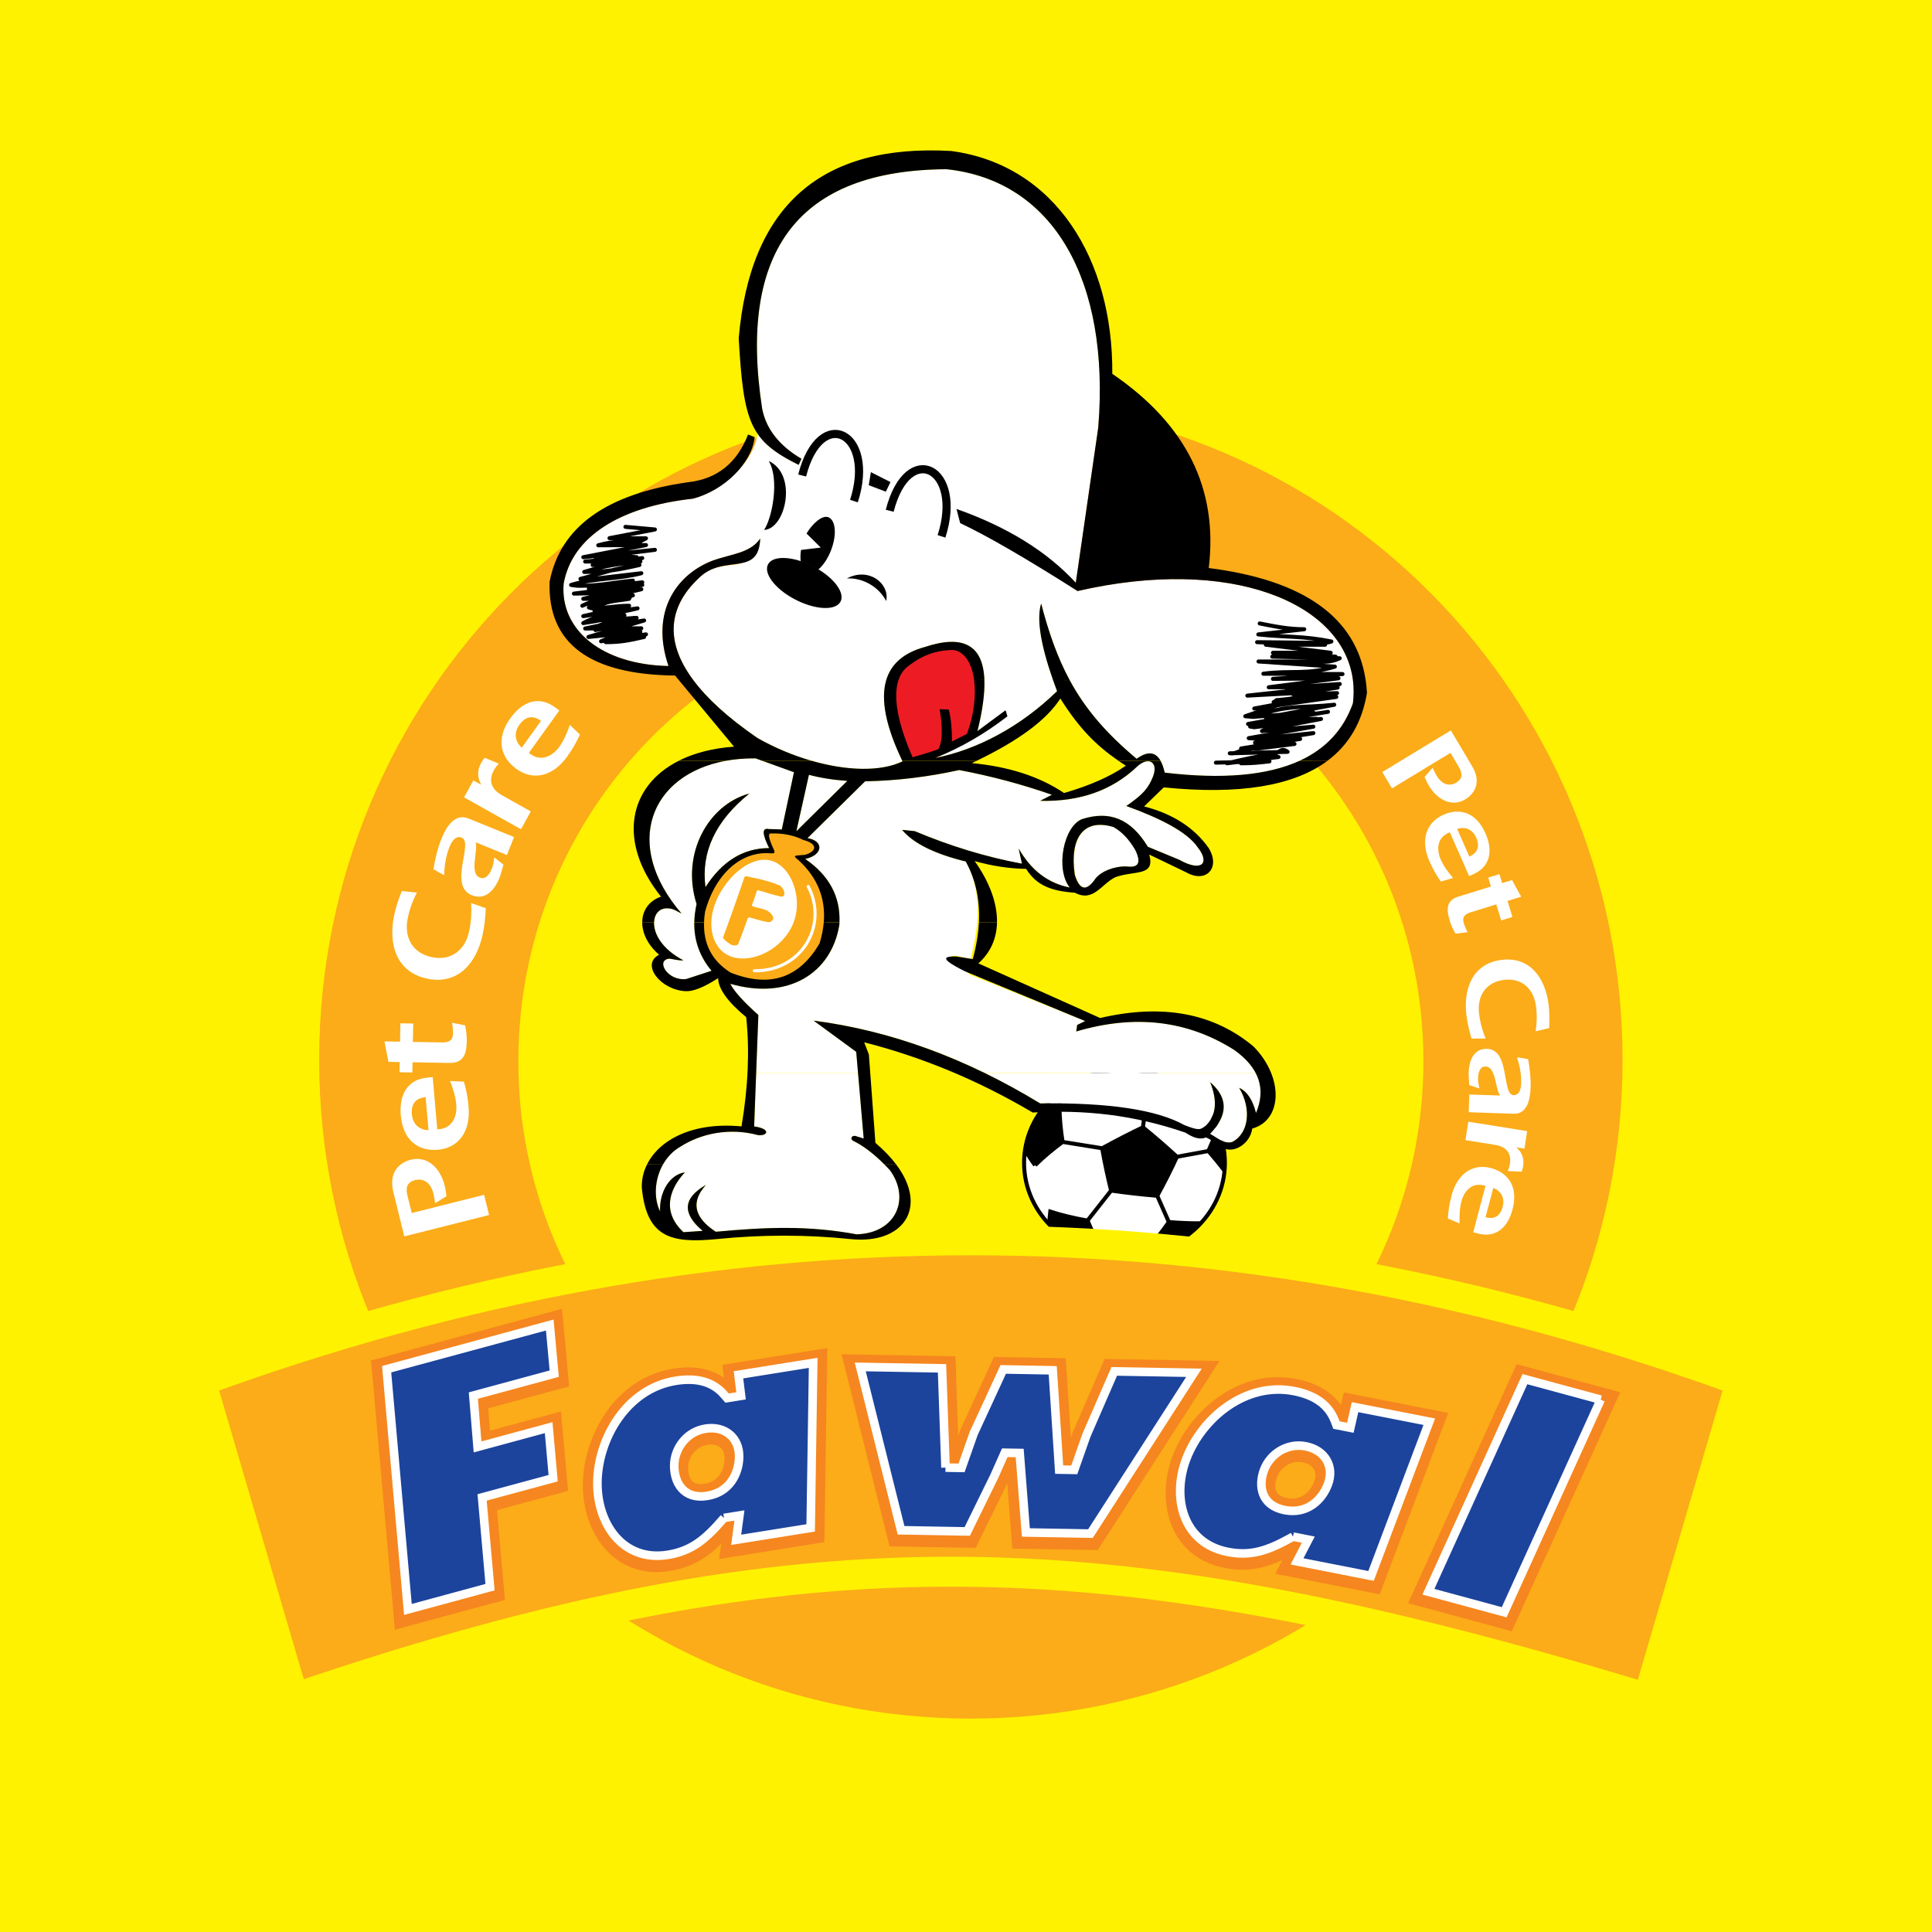
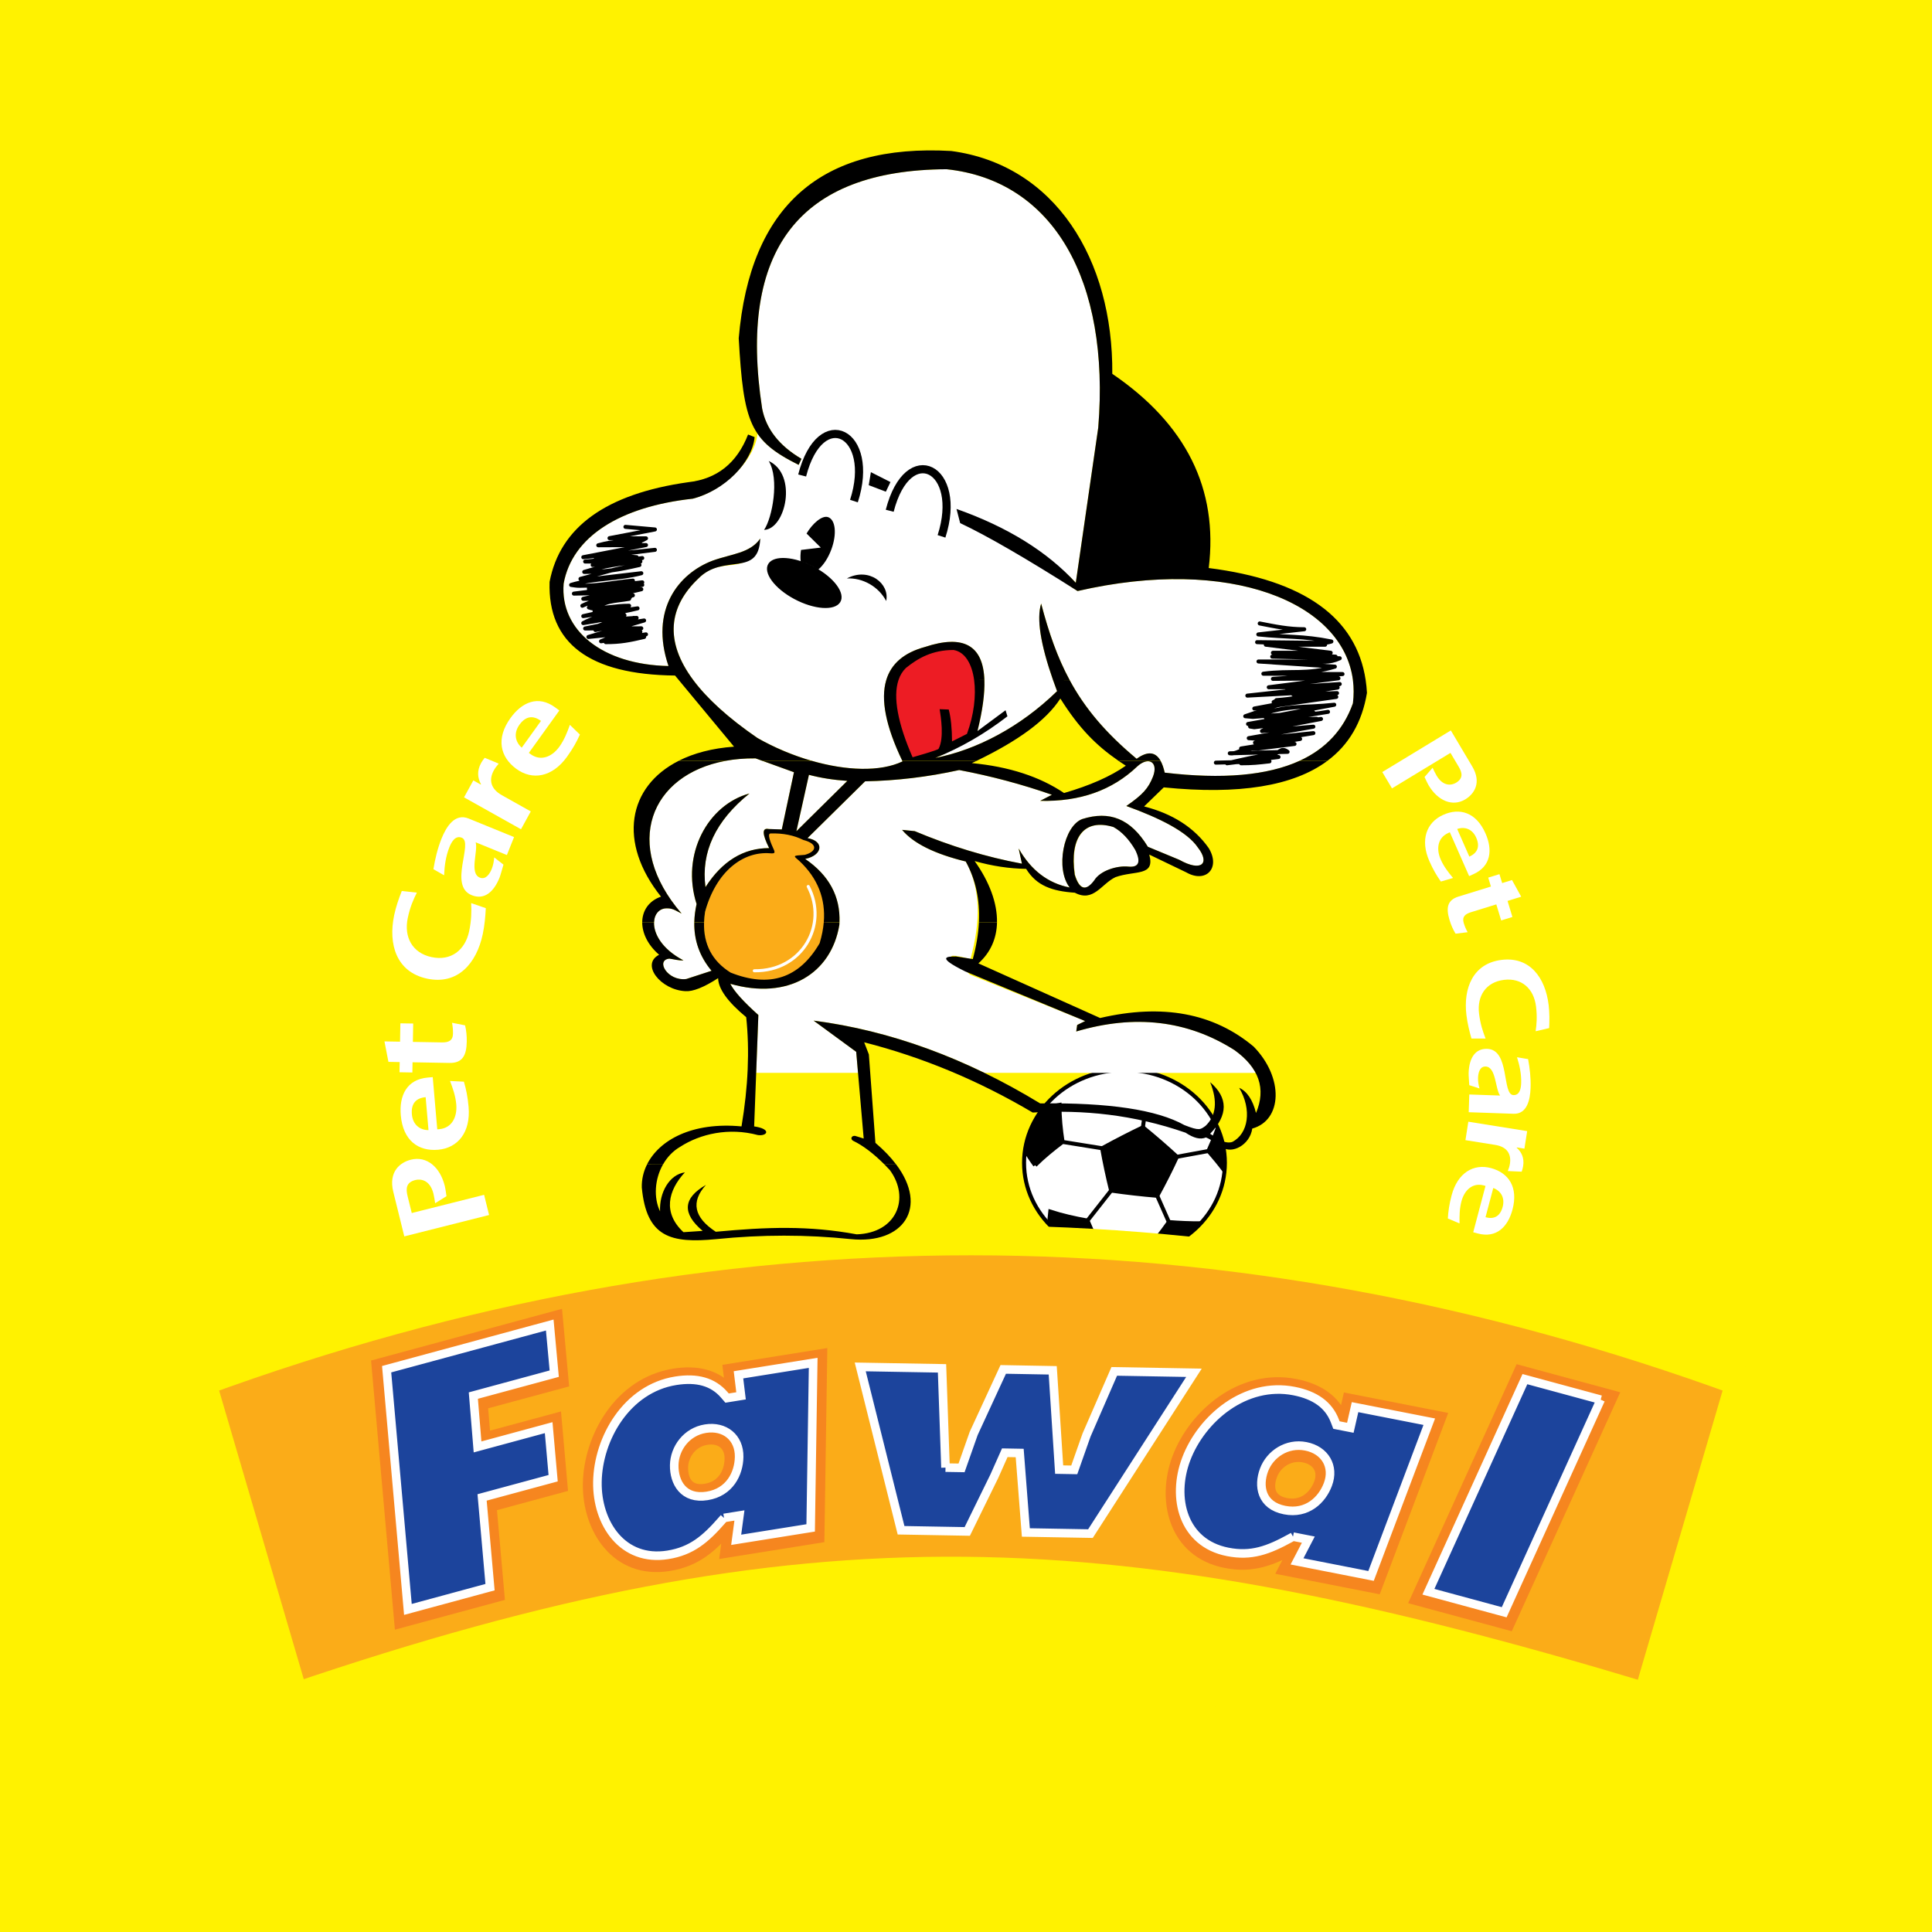
<svg xmlns="http://www.w3.org/2000/svg" version="1.0" id="Layer_1" x="0px" y="0px" width="192.756px" height="192.756px" viewBox="0 0 192.756 192.756" enable-background="new 0 0 192.756 192.756" xml:space="preserve">
  <g>
    <polygon fill-rule="evenodd" clip-rule="evenodd" fill="#FFF200" points="0,0 192.756,0 192.756,192.756 0,192.756 0,0  " />
    <path fill-rule="evenodd" clip-rule="evenodd" fill="#FFFFFF" d="M102.171,116.016c0-5.123,4.485-9.275,10.018-9.275   c5.534,0,10.019,4.152,10.019,9.275s-4.484,9.277-10.019,9.277C106.656,125.293,102.171,121.139,102.171,116.016L102.171,116.016   L102.171,116.016z" />
    <path fill-rule="evenodd" clip-rule="evenodd" d="M115.459,119.305c-1.541-0.129-3.075-0.303-4.603-0.521   c-0.345-1.398-0.644-2.805-0.896-4.221c1.334-0.732,2.691-1.432,4.068-2.092c1.163,0.949,2.297,1.93,3.398,2.941   C116.815,116.729,116.159,118.027,115.459,119.305L115.459,119.305L115.459,119.305z" />
    <path fill="none" stroke="#000000" stroke-width="0.399" stroke-miterlimit="2.613" d="M115.459,119.305   c-1.541-0.129-3.075-0.303-4.603-0.521c-0.345-1.398-0.644-2.805-0.896-4.221c1.334-0.732,2.691-1.432,4.068-2.092   c1.163,0.949,2.297,1.93,3.398,2.941C116.815,116.729,116.159,118.027,115.459,119.305L115.459,119.305" />
    <path fill-rule="evenodd" clip-rule="evenodd" d="M104.687,122.164c0.008-0.428,0.046-0.855,0.097-1.281   c1.211,0.391,2.459,0.672,3.719,0.895c0.452,1.088,0.963,2.154,1.58,3.17c-0.099,0.025-0.197,0.053-0.297,0.076   C107.78,124.566,106.013,123.551,104.687,122.164L104.687,122.164z" />
    <path fill="none" stroke="#000000" stroke-width="0.399" stroke-miterlimit="2.613" d="M104.687,122.164   c0.008-0.428,0.046-0.855,0.097-1.281c1.211,0.391,2.459,0.672,3.719,0.895c0.452,1.088,0.963,2.154,1.58,3.17   c-0.099,0.025-0.197,0.053-0.297,0.076" />
    <path fill-rule="evenodd" clip-rule="evenodd" d="M114.455,125.055c-0.075-0.043-0.149-0.088-0.224-0.133   c0.869-0.947,1.651-1.957,2.388-2.996c1.059,0.082,2.118,0.131,3.18,0.123C118.432,123.527,116.572,124.602,114.455,125.055   L114.455,125.055z" />
    <path fill="none" stroke="#000000" stroke-width="0.399" stroke-miterlimit="2.613" d="M114.455,125.055   c-0.075-0.043-0.149-0.088-0.224-0.133c0.869-0.947,1.651-1.957,2.388-2.996c1.059,0.082,2.118,0.131,3.18,0.123" />
    <path fill-rule="evenodd" clip-rule="evenodd" d="M122.17,116.816c-0.508-0.68-1.047-1.338-1.606-1.98   c0.336-0.746,0.649-1.5,0.928-2.268c0.461,1.064,0.716,2.229,0.716,3.447C122.207,116.285,122.194,116.553,122.17,116.816   L122.17,116.816z" />
    <path fill="none" stroke="#000000" stroke-width="0.399" stroke-miterlimit="2.613" d="M122.17,116.816   c-0.508-0.68-1.047-1.338-1.606-1.98c0.336-0.746,0.649-1.5,0.928-2.268" />
    <path fill-rule="evenodd" clip-rule="evenodd" d="M103.272,116.254c-0.367-0.498-0.712-1.01-1.002-1.549   c0.233-1.525,0.866-2.93,1.799-4.123c0.535-0.146,1.083-0.258,1.633-0.35c0.001,1.24,0.125,2.473,0.312,3.697   C105.052,114.652,104.121,115.414,103.272,116.254L103.272,116.254L103.272,116.254z" />
    <path fill="none" stroke="#000000" stroke-width="0.399" stroke-miterlimit="2.613" d="M103.272,116.254   c-0.367-0.498-0.712-1.01-1.002-1.549 M104.069,110.582c0.535-0.146,1.083-0.258,1.633-0.35c0.001,1.24,0.125,2.473,0.312,3.697   c-0.963,0.723-1.894,1.484-2.742,2.324l0,0 M115.459,119.305l1.16,2.621 M117.428,115.412l3.136-0.576 M109.961,114.562   l-3.946-0.633 M110.856,118.783l-2.354,2.994 M114.029,112.471l0.173-1.266 M102.171,116.016c0-5.123,4.485-9.275,10.018-9.275   c5.534,0,10.019,4.152,10.019,9.275s-4.484,9.277-10.019,9.277C106.656,125.293,102.171,121.139,102.171,116.016L102.171,116.016   L102.171,116.016z" />
-     <path fill-rule="evenodd" clip-rule="evenodd" fill="#FBAC18" d="M53.375,105.873c0-24.27,19.47-43.946,43.489-43.946   s43.49,19.676,43.49,43.946c0,24.271-19.471,43.947-43.49,43.947S53.375,130.145,53.375,105.873L53.375,105.873L53.375,105.873   L53.375,105.873z M30.184,105.746c0-37.216,29.854-67.383,66.68-67.383c36.828,0,66.68,30.167,66.68,67.383   c0,37.211-29.853,67.379-66.68,67.379C60.037,173.125,30.184,142.957,30.184,105.746L30.184,105.746L30.184,105.746z" />
    <path fill="none" stroke="#FFF200" stroke-width="3.321" stroke-miterlimit="2.613" d="M53.375,105.873   c0-24.27,19.47-43.946,43.489-43.946s43.49,19.676,43.49,43.946c0,24.271-19.471,43.947-43.49,43.947   S53.375,130.145,53.375,105.873L53.375,105.873 M30.184,105.746c0-37.216,29.854-67.383,66.68-67.383   c36.828,0,66.68,30.167,66.68,67.383c0,37.211-29.853,67.379-66.68,67.379C60.037,173.125,30.184,142.957,30.184,105.746   L30.184,105.746L30.184,105.746z" />
    <path fill-rule="evenodd" clip-rule="evenodd" fill="#FBAC18" stroke="#FFF200" stroke-width="2.99" stroke-miterlimit="2.613" d="   M20.033,137.807c51.22-18.748,102.443-18.748,153.663,0l-9.278,31.641c-53.347-16.113-83.499-17.578-135.107,0L20.033,137.807   L20.033,137.807L20.033,137.807z" />
    <polygon fill-rule="evenodd" clip-rule="evenodd" fill="#FFFFFF" stroke="#F6861F" stroke-width="1.268" stroke-miterlimit="2.613" points="   39.964,161.783 49.698,159.148 48.905,150.195 55.994,148.275 55.406,141.629 48.317,143.547 48.028,140.033 56.104,137.848    55.51,131.391 37.699,136.213 39.964,161.783 39.964,161.783  " />
    <path fill-rule="evenodd" clip-rule="evenodd" fill="#FFFFFF" d="M68.019,146.396c0.021-1.328,0.976-2.637,2.455-2.873   s2.473,0.623,2.451,2.02c-0.021,1.395-0.763,2.838-2.53,3.121C68.7,148.936,67.997,147.824,68.019,146.396L68.019,146.396   L68.019,146.396L68.019,146.396z M72.496,154.781l9.124-1.461l0.277-18.078l-9.124,1.461l0.255,2.098l-0.216,0.035   c-1.344-1.551-3.242-2.027-5.55-1.658c-5.41,0.865-8.407,6.305-8.477,10.865c-0.067,4.393,2.742,8.9,7.935,8.07   c2.632-0.422,4.164-1.754,5.885-3.729l0.216-0.033L72.496,154.781L72.496,154.781L72.496,154.781z" />
    <path fill="none" stroke="#F6861F" stroke-width="1.268" stroke-miterlimit="2.613" d="M68.019,146.396   c0.021-1.328,0.976-2.637,2.455-2.873s2.473,0.623,2.451,2.02c-0.021,1.395-0.763,2.838-2.53,3.121   C68.7,148.936,67.997,147.824,68.019,146.396L68.019,146.396 M72.496,154.781l9.124-1.461l0.277-18.078l-9.124,1.461l0.255,2.098   l-0.216,0.035c-1.344-1.551-3.242-2.027-5.55-1.658c-5.41,0.865-8.407,6.305-8.477,10.865c-0.067,4.393,2.742,8.9,7.935,8.07   c2.632-0.422,4.164-1.754,5.885-3.729l0.216-0.033L72.496,154.781L72.496,154.781L72.496,154.781z" />
-     <polygon fill-rule="evenodd" clip-rule="evenodd" fill="#FFFFFF" stroke="#F6861F" stroke-width="1.268" stroke-miterlimit="2.613" points="   84.778,135.766 89.248,153.658 96.951,153.793 99.886,147.809 100.717,145.943 100.972,145.947 101.587,153.877 109.181,154.01    120.519,136.396 110.624,136.223 107.628,143.113 106.594,146.049 106.375,146.043 105.732,136.137 99.564,136.027 96.385,142.914    95.35,145.85 95.058,145.844 94.707,135.941 84.778,135.766 84.778,135.766  " />
    <path fill-rule="evenodd" clip-rule="evenodd" fill="#FFFFFF" d="M126.815,147.131c0.469-1.24,1.809-2.139,3.278-1.852   c1.47,0.289,2.114,1.441,1.621,2.746c-0.493,1.303-1.678,2.402-3.435,2.059C126.597,149.752,126.312,148.467,126.815,147.131   L126.815,147.131L126.815,147.131L126.815,147.131z M128.186,156.557l9.066,1.781l6.379-16.891l-9.067-1.781l-0.47,2.061   l-0.216-0.043c-0.738-1.922-2.36-3.027-4.654-3.477c-5.377-1.057-10.033,3.018-11.643,7.279c-1.551,4.105-0.437,9.312,4.725,10.326   c2.616,0.514,4.507-0.209,6.792-1.469l0.214,0.043L128.186,156.557L128.186,156.557L128.186,156.557z" />
    <path fill="none" stroke="#F6861F" stroke-width="1.268" stroke-miterlimit="2.613" d="M126.815,147.131   c0.469-1.24,1.809-2.139,3.278-1.852c1.47,0.289,2.114,1.441,1.621,2.746c-0.493,1.303-1.678,2.402-3.435,2.059   C126.597,149.752,126.312,148.467,126.815,147.131L126.815,147.131 M128.186,156.557l9.066,1.781l6.379-16.891l-9.067-1.781   l-0.47,2.061l-0.216-0.043c-0.738-1.922-2.36-3.027-4.654-3.477c-5.377-1.057-10.033,3.018-11.643,7.279   c-1.551,4.105-0.437,9.312,4.725,10.326c2.616,0.514,4.507-0.209,6.792-1.469l0.214,0.043L128.186,156.557L128.186,156.557   L128.186,156.557z" />
    <polygon fill-rule="evenodd" clip-rule="evenodd" fill="#FFFFFF" stroke="#F6861F" stroke-width="1.268" stroke-miterlimit="2.613" points="   141.376,159.533 150.476,161.996 160.768,139.324 151.668,136.859 141.376,159.533 141.376,159.533  " />
    <path fill-rule="evenodd" clip-rule="evenodd" fill="#1C449C" d="M159.701,139.646l-9.628,21.209l-7.56-2.047l9.628-21.211   L159.701,139.646L159.701,139.646L159.701,139.646L159.701,139.646z M129.005,153.309l-0.248,0.139   c-2.225,1.225-3.917,1.848-6.266,1.385c-4.47-0.879-5.605-5.389-4.142-9.264c1.523-4.033,5.879-7.742,10.76-6.783   c2.117,0.416,3.46,1.391,4.072,2.984l0.157,0.408l1.385,0.271l0.47-2.059l7.406,1.453l-5.81,15.387l-7.385-1.451l1.128-2.17   L129.005,153.309L129.005,153.309L129.005,153.309L129.005,153.309z M132.483,148.105c0.682-1.801-0.295-3.43-2.204-3.805   c-1.877-0.371-3.57,0.777-4.162,2.346c-0.608,1.611-0.289,3.555,2.05,4.016C130.409,151.102,131.901,149.65,132.483,148.105   L132.483,148.105L132.483,148.105L132.483,148.105z M94.333,146.424l1.601,0.027l1.211-3.438l2.948-6.387l4.938,0.09l0.641,9.906   l1.507,0.027l1.224-3.471l2.766-6.355l7.952,0.139l-10.327,16.045l-6.444-0.113l-0.616-7.928l-1.487-0.027l-1.043,2.34   l-2.701,5.512l-6.605-0.117l-4.072-16.297l8.159,0.143L94.333,146.424L94.333,146.424L94.333,146.424L94.333,146.424z    M72.236,151.445l-0.187,0.213c-1.676,1.922-3.054,3.09-5.418,3.469c-4.497,0.721-7.09-3.125-7.027-7.273   c0.066-4.316,2.904-9.307,7.814-10.094c2.13-0.34,3.723,0.111,4.837,1.398l0.285,0.33l1.394-0.225l-0.255-2.098l7.452-1.193   l-0.252,16.467l-7.43,1.188l0.325-2.428L72.236,151.445L72.236,151.445L72.236,151.445L72.236,151.445z M73.744,145.354   c0.03-1.928-1.439-3.123-3.36-2.816c-1.89,0.303-3.091,1.965-3.117,3.645c-0.026,1.725,0.931,3.441,3.284,3.064   C72.809,148.885,73.719,147.006,73.744,145.354L73.744,145.354L73.744,145.354L73.744,145.354z M54.848,132.199l0.447,4.852   l-8.07,2.186l0.42,5.123l7.095-1.922l0.447,5.043l-7.089,1.918l0.792,8.953l-8.194,2.221l-2.122-23.967L54.848,132.199   L54.848,132.199L54.848,132.199z" />
    <path fill="none" stroke="#FFFFFF" stroke-width="0.856" stroke-miterlimit="2.613" d="M159.701,139.646l-9.628,21.209   l-7.56-2.047l9.628-21.211L159.701,139.646L159.701,139.646 M129.005,153.309l-0.248,0.139c-2.225,1.225-3.917,1.848-6.266,1.385   c-4.47-0.879-5.605-5.389-4.142-9.264c1.523-4.033,5.879-7.742,10.76-6.783c2.117,0.416,3.46,1.391,4.072,2.984l0.157,0.408   l1.385,0.271l0.47-2.059l7.406,1.453l-5.81,15.387l-7.385-1.451l1.128-2.17L129.005,153.309L129.005,153.309 M132.483,148.105   c0.682-1.801-0.295-3.432-2.204-3.805c-1.877-0.371-3.57,0.777-4.162,2.346c-0.608,1.611-0.289,3.555,2.05,4.016   C130.409,151.102,131.901,149.65,132.483,148.105L132.483,148.105 M94.333,146.424l1.601,0.027l1.211-3.438l2.948-6.387l4.938,0.09   l0.641,9.906l1.507,0.027l1.224-3.471l2.766-6.355l7.952,0.139l-10.327,16.045l-6.444-0.113l-0.616-7.928l-1.487-0.027l-1.043,2.34   l-2.701,5.512l-6.605-0.117l-4.072-16.297l8.159,0.143L94.333,146.424L94.333,146.424 M72.236,151.445l-0.187,0.213   c-1.676,1.922-3.054,3.09-5.418,3.469c-4.497,0.721-7.09-3.125-7.027-7.273c0.066-4.316,2.904-9.307,7.814-10.094   c2.13-0.34,3.723,0.111,4.836,1.398l0.286,0.33l1.394-0.225l-0.255-2.098l7.452-1.193l-0.252,16.467l-7.43,1.188l0.325-2.428   L72.236,151.445L72.236,151.445 M73.744,145.354c0.03-1.928-1.439-3.123-3.36-2.816c-1.89,0.303-3.091,1.965-3.117,3.645   c-0.026,1.725,0.931,3.441,3.284,3.064C72.809,148.885,73.719,147.006,73.744,145.354L73.744,145.354 M54.848,132.199l0.447,4.852   l-8.07,2.186l0.42,5.123l7.095-1.922l0.447,5.043l-7.089,1.918l0.792,8.953l-8.194,2.221l-2.122-23.967L54.848,132.199   L54.848,132.199L54.848,132.199z" />
    <path fill-rule="evenodd" clip-rule="evenodd" fill="#FBAC18" d="M76.419,84.977c-2.709-0.215-4.977,1.976-6.074,5.995   c-0.418,2.718,0.432,5.085,2.55,6.409c3.886,1.545,7.22,0.223,9.254-3.277c0.976-3.198,0.239-6.01-2.145-8.238   c-0.611-0.532-0.874-0.403,0.395-0.49c1.232-0.345,1.292-1.266-0.162-1.637c-0.937-0.469-2.23-0.684-3.462-0.65   c-0.387-0.002-0.018,0.944,0.378,1.802C77.209,85.095,76.909,85.02,76.419,84.977L76.419,84.977L76.419,84.977z" />
-     <path fill-rule="evenodd" clip-rule="evenodd" fill="#FFFFFF" d="M72.936,91.346c-0.216,0.617-0.73,1.991-0.786,2.151   c-0.072,0.205,0.729,0.746,0.885,0.794c0.271,0.081,0.572,0.027,0.625-0.123c0.131-0.374,0.269-0.632,0.932-2.52   c0.049-0.14,0.102-0.155,0.671,0.015c0.398,0.121,1.298,0.381,1.551,0.333c0.083-0.016,0.291-0.202,0.317-0.277   c0.138-0.393-0.498-0.82-0.591-0.87s-0.349-0.125-0.634-0.212c-0.256-0.076-0.422-0.096-0.607-0.151   c-0.186-0.057-0.313-0.094-0.268-0.226c0.053-0.149,0.12-0.293,0.175-0.453c0.095-0.271,0.179-0.556,0.274-0.826   c0.059-0.168,0.069-0.196,0.354-0.11c0.541,0.163,1.259,0.399,2.019,0.566c0.132,0.028,0.309,0.061,0.4-0.201   c0.076-0.215-0.205-0.806-0.511-0.919c-0.334-0.121-0.68-0.255-0.979-0.345c-1.196-0.36-1.86-0.437-2.06-0.496   c-0.2-0.06-0.386-0.064-0.403-0.018L72.936,91.346L72.936,91.346L72.936,91.346L72.936,91.346z M71.703,89.349   c1.3-2.467,3.717-4.199,5.595-3.35c1.878,0.849,2.936,4.104,1.636,6.573c-1.301,2.469-4.307,3.631-6.186,2.785   C70.87,94.509,70.402,91.819,71.703,89.349L71.703,89.349L71.703,89.349z" />
-     <path fill-rule="evenodd" clip-rule="evenodd" fill="#FFFFFF" d="M85.606,107.043l0.566,6.551l-0.84-0.26   c-0.351-0.064-0.537,0.281-0.234,0.475c1.158,0.555,2.388,1.535,3.69,2.941c2.055,2.812,0.654,6.273-3.316,6.4   c-4.812-0.885-8.921-0.734-14.059-0.258c-2.18-1.428-2.507-2.984-0.98-4.672c-2.294,1.312-2.403,2.84-0.327,4.586l-1.915,0.129   c-2.079-1.93-1.542-4.152,0.14-5.969c-1.541,0.217-2.566,2.014-2.475,3.893c-0.981-2.033-0.234-5.146,2.008-6.443   c2.009-1.299,4.857-1.947,7.753-1.17c0.934,0.131,1.401-0.605-0.374-0.865l0.202-5.338H85.606L85.606,107.043L85.606,107.043   L85.606,107.043z M125.279,107.043c0.635,1.219,0.647,2.549,0.034,4c-0.331-1.316-0.892-2.152-1.681-2.51   c1.281,2.15,0.934,4.584-0.701,5.406c-0.748,0.217-1.475-0.357-2.195-0.822c1.805-1.875,1.805-3.592,0-5.148   c0.761,1.9,0.605,3.355-0.468,4.369c-0.514,0.348-0.561,0.52-2.101-0.086c-2.746-1.533-7.54-2.254-14.388-2.162   c-1.843-1.123-3.692-2.137-5.552-3.041L125.279,107.043L125.279,107.043L125.279,107.043z" />
    <path fill-rule="evenodd" clip-rule="evenodd" fill="#FFFFFF" d="M75.445,107.043l0.218-5.777   c-1.484-1.324-2.417-2.363-2.802-3.113c5.785,1.66,10.088-1.038,10.883-5.882c0.179-2.702-0.957-4.895-3.41-6.575   c1.728-0.345,1.962-1.772,0.234-2.076l5.745-5.666c3.137-0.06,6.266-0.435,9.388-1.125c3.18,0.602,6.263,1.423,9.248,2.466   l-1.169,0.606c3.951,0.098,7.174-1.041,9.67-3.418c1.12-1.038,2.147-0.476,1.587,0.995c-0.467,1.167-0.98,1.774-2.662,2.939   c3.315,1.202,6.072,2.556,7.146,4.154c1.215,1.558,0.373,2.466-1.868,1.21l-3.129-1.297c-1.727-2.835-3.843-3.614-6.539-2.769   c-1.869,0.692-2.71,4.975-1.262,6.833c-2.16-0.426-3.858-1.723-5.091-3.893l0.327,1.515c-3.547-0.657-7.112-1.74-10.696-3.245   l-1.262-0.129c1.121,1.345,3.238,2.397,6.352,3.158c1.495,2.718,1.498,5.962,0.47,9.731c-1.777-0.468-2.323-0.44-1.637,0.086   l1.588,1.471l11.491,4.627l-0.795,0.391l-0.094,0.648c5.849-1.73,11.111-1.111,15.787,1.859c0.984,0.707,1.689,1.467,2.115,2.279   l-27.051-0.006c-5.611-2.727-11.295-4.467-17.054-5.215l4.251,3.115l0.181,2.1H75.445L75.445,107.043L75.445,107.043   L75.445,107.043z M77.999,82.755l1.214-5.71l-3.83-1.383c-9.668-0.086-14.059,7.742-7.38,15.484   c-0.431-0.196-0.835-0.551-1.494-0.52c-1.729,0-2.102,3.201,1.681,5.191c-0.496,0.028-1.022-0.125-1.401-0.174   c-1.418,0.127-0.203,2.265,1.681,2.033l2.522-0.822c-1.566-1.871-2.065-4.091-1.495-6.66c-1.583-4.948,1.121-9.904,5.278-11.028   c-3.39,2.734-4.853,5.848-4.39,9.341c1.668-2.596,3.786-3.894,6.352-3.892c-0.706-1.41-0.721-2.043-0.047-1.903L77.999,82.755   L77.999,82.755L77.999,82.755L77.999,82.755z M75.578,43.27c0.854,1.256,2.13,2.127,4.102,3.11l0.28-0.605   c-2.223-1.31-3.531-2.983-3.923-5.017c-2.43-15.839,3.705-23.798,18.402-23.874c10.648,1.124,16.326,11.077,15.133,25.776   l-2.241,15.484c-2.866-3.121-4.954-2.434,0.177,0.825c16.731-3.851,28.595,2.117,27.474,11.199   c-2.071,5.852-8.329,8.159-18.776,6.92c-0.437-1.959-1.37-2.421-2.803-1.383c-5.605-4.671-7.799-8.91-9.527-15.485   c-0.509,1.659,0.021,4.57,1.589,8.737c-3.666,3.574-8.025,5.852-12.145,6.662c2.519-1.009,4.204-2.683,4.204-2.683   c1.819-7.349,0.076-10.146-5.231-8.391c-4.568,1.235-5.315,5.042-2.242,11.419c-3.436,1.642-9.622,0.432-14.479-2.336   c-9.123-6.265-10.276-11.764-5.885-15.916c2.522-2.552,4.951,0.217,6.165-3.98c-1.026,1.473-2.848,1.516-4.764,2.208   c-3.409,1.296-6.287,4.923-4.39,10.51c-6.567-0.133-10.836-3.546-10.462-8.219c0.841-4.67,5.588-7.679,12.891-8.478   C72.3,48.932,75.33,45.816,75.578,43.27L75.578,43.27L75.578,43.27L75.578,43.27z M109.194,87.833   c-0.835,1.121-1.483,0.931-1.945-0.567c-0.536-3.759,0.946-5.636,3.857-4.754c0.822,0.451,1.549,1.212,2.179,2.285   c0.59,1.214,0.359,1.768-0.696,1.663C111.464,86.344,109.783,86.864,109.194,87.833L109.194,87.833L109.194,87.833L109.194,87.833z    M84.538,77.91l-5.083,5.023l1.253-5.629C81.877,77.615,83.153,77.817,84.538,77.91L84.538,77.91L84.538,77.91z" />
    <path fill-rule="evenodd" clip-rule="evenodd" fill="#ED1C24" d="M94.837,74.15l2.009-0.866c1.449-3.918,0.789-8.302-1.402-8.649   c-2.118,0-4.161,1.015-5.371,1.99c-1.494,1.435-1.025,4.799,0.888,9.169c0,0,2.917-0.861,2.989-0.996   c0.574-1.061,0.164-3.023,0.046-3.763l0.561,0.043C94.77,71.889,94.832,72.837,94.837,74.15L94.837,74.15L94.837,74.15z" />
    <path fill="none" stroke="#000000" stroke-width="0.812" stroke-miterlimit="2.613" d="M85.198,49.993   c2.203-6.824-3.337-9.677-5.167-2.553 M93.934,53.513c2.203-6.824-3.337-9.677-5.167-2.553" />
    <path fill="none" stroke="#000000" stroke-width="0.399" stroke-linecap="round" stroke-linejoin="round" stroke-miterlimit="2.613" d="   M62.399,52.565l2.942,0.26l-4.531,0.866l3.643,0.02c-1.425,0.823-2.615,0.476-4.297,0.584l3.736-0.26   c-1.634,0-2.568-0.087-4.204,0.368l4.764-0.021l-6.258,1.21l7.146-0.735l-5.932,0.735h4.109c-2.008-0.217-3.129,0.303-5.137,0.434   c2.218,0,3.479-0.023,5.698-0.347l-4.951,0.691l4.764-0.345c-2.218,0.237-3.48,0.387-5.604,1.037c2.172,0,3.339-0.195,5.511-0.692   c-2.358,0.302-3.62,0.8-5.885,1.384l0.561,0.086l5.511-0.649c-2.312,0.606-4.717,0.476-7.005,1.168   c0.326,0.043,0.514,0.087,0.84,0.087c2.078,0,3.27-0.325,5.324-0.519l-4.391,0.778l5.325-0.606l-5.325,0.778l5.325-0.519   l-5.138,0.779l5.044-0.347l-4.764,1.126l3.923-0.519l-4.11,0.864l3.83-0.692l-4.391,0.692l-0.374,0.174   c1.682-0.778,2.686-0.843,4.484-1.038c-1.447,0.562-2.335,0.821-3.831,1.211c0.141,0.021,0.211,0.085,0.351,0.085   c1.424,0,2.243-0.258,3.667-0.258l-4.577,1.037l5.417-0.778c-1.845,0.477-3.759,0.564-5.417,1.472   c1.635-0.239,2.475-0.454,4.11-0.778l-2.989,1.21c1.471-0.671,2.429-0.562,3.923-0.952l-3.83,1.212   c1.938-0.347,2.919-0.671,4.857-0.953l-5.559,1.645l5.185-0.519l-3.923,0.951c0.98-0.389,1.565-0.779,2.639-0.779   c0.21,0,0.327,0,0.537,0l-3.176,0.779l4.484-0.692c-1.494,0.52-2.428,0.778-4.016,0.778c1.494,0,2.334-0.173,3.83-0.518h-3.643   c0.98-0.909,2.008-0.715,3.362-0.865l-5.604,0.02l5.137-1.059l-4.016,0.259l2.708-0.778l-0.653-0.173h-2.242   c0.84-1.059,2.008-0.95,3.456-1.21h-4.577c1.331-0.325,2.078-0.411,3.456-0.605l-4.391,0.086l6.165-0.778 M125.68,62.202   c1.564,0.305,2.849,0.577,4.445,0.577l-4.584,0.517c2.883,0.306,4.41,0.127,7.292,0.706c-0.363,0.114-0.555,0.128-0.919,0.128   c-2.535,0-3.959-0.048-6.494-0.062l6.788,0.255h-5.919l6.475,0.804H127l6.251,0.386h-6.32l6.736,0.162   c-1.077,0.499-1.822,0.321-3.005,0.321c-1.995,0-3.105,0-5.103,0l7.622,0.514c-2.796,0.852-4.376,0.337-7.137,0.707l7.899,0.033   L127,67.731l6.537-0.057l-6.954,0.894h5.486l-7.622,0.835l7.206-0.384c-1.65,0.498-2.587,0.707-4.307,0.835   c-0.068,0.095-0.155,0.144-0.277,0.193c0.175,0.064,0.261,0.128,0.452,0.128c2.273,0,3.542-0.402,5.799-0.643l-8.179,1.157   l8.257-1.535l-4.385,0.119l4.445-0.675h-5.14l5.348-0.353l-9.428,3.214l0.765,0.064l6.023-0.45l-6.509,1.158   c2.881-0.209,5.095-0.777,7.978-1.21c-2.414,0.434-4.523,0.375-6.937,0.375c2.829-1.11,4.522-0.747,7.561-1.084l-6.831,1.278   c1.874,0.658,3.107,0.129,5.085,0.129l-6.648,0.77l0.416,0.066l6.656-0.825l-5.647,1.082l-0.244,0.128l5.128-0.439l-6.448,1.146   l0.974,0.064l5.475-0.567l-5.822,0.954l4.503-0.372l-5.892,0.95h1.736l3.593-0.452c-1.961,0-3.055,0.259-4.982,0.58   c-0.573,0.096-0.886,0.434-1.476,0.354l5.769-0.146c-0.695-0.532-0.803,0.209-1.671,0.306c-1.719,0.193-2.639,0.436-4.376,0.836   l5.142-0.628c-1.908,0-1.825,0.516-3.734,0.628c1.111,0,1.718-0.064,2.829-0.193l-5.347,0.129" />
    <path fill="none" stroke="#FFFFFF" stroke-width="0.305" stroke-linecap="round" stroke-miterlimit="2.613" d="M80.635,88.445   c2.006,3.802-0.583,8.471-5.377,8.409" />
    <path fill-rule="evenodd" clip-rule="evenodd" d="M64.554,116.178c-0.365,0.727-0.542,1.51-0.521,2.303   c0.467,4.975,2.896,5.58,7.426,5.148c4.537-0.463,9.021-0.463,13.452,0c5.22,0.52,7.747-3.146,4.498-7.455l-1.166,0.004   c0.18,0.186,0.362,0.375,0.544,0.572c2.055,2.812,0.654,6.273-3.316,6.4c-4.812-0.885-8.921-0.734-14.059-0.258   c-2.18-1.428-2.507-2.984-0.98-4.672c-2.294,1.312-2.403,2.84-0.327,4.586l-1.915,0.129c-2.079-1.93-1.542-4.152,0.14-5.969   c-1.541,0.217-2.566,2.014-2.475,3.893c-0.66-1.367-0.538-3.223,0.294-4.686L64.554,116.178L64.554,116.178L64.554,116.178z" />
    <path fill-rule="evenodd" clip-rule="evenodd" d="M64.074,92.015c-0.003,1.068,0.547,2.264,1.688,3.24   c-1.869,0.95,0.14,3.503,2.615,3.634c0.758,0.053,1.848-0.381,3.27-1.299c0.019,1.064,0.952,2.363,2.802,3.893   c0.352,3.307,0.196,6.938-0.467,10.898c-4.936-0.467-8.216,1.367-9.428,3.793l1.595,0.004c0.406-0.719,0.98-1.338,1.714-1.762   c2.009-1.299,4.857-1.947,7.753-1.17c0.934,0.131,1.401-0.605-0.374-0.865l0.42-11.115c-1.484-1.324-2.417-2.363-2.802-3.113   c5.785,1.66,10.088-1.038,10.883-5.882c0.005-0.084,0.01-0.167,0.012-0.25l-1.567-0.005c-0.057,0.678-0.195,1.373-0.413,2.089   c-2.035,3.5-4.995,4.476-8.88,2.931c-1.837-1.147-2.721-2.82-2.65-5.017l-0.974-0.003c-0.038,1.81,0.537,3.425,1.721,4.839   l-2.522,0.822c-1.884,0.232-3.099-1.905-1.681-2.033c0.379,0.048,0.906,0.202,1.401,0.174c-2.18-1.146-2.98-2.695-2.936-3.802   H64.074L64.074,92.015L64.074,92.015L64.074,92.015z M97.667,92.015c-0.059,1.164-0.262,2.388-0.611,3.672l-1.684-0.264   c-0.792,0.011-2.104,0,0.926,1.495l11.968,4.953l-0.795,0.391l-0.094,0.648c5.849-1.73,11.111-1.111,15.787,1.859   c2.456,1.764,3.172,3.855,2.149,6.273c-0.331-1.316-0.892-2.152-1.681-2.51c1.281,2.15,0.934,4.584-0.701,5.406   c-0.748,0.217-1.475-0.357-2.195-0.822c1.805-1.875,1.805-3.592,0-5.148c0.761,1.9,0.605,3.355-0.468,4.369   c-0.514,0.348-0.561,0.52-2.101-0.086c-2.746-1.533-7.54-2.254-14.388-2.162c-7.404-4.512-14.939-7.266-22.606-8.262l4.251,3.115   l0.747,8.65l-0.84-0.26c-0.351-0.064-0.537,0.281-0.234,0.475c0.995,0.475,2.043,1.268,3.146,2.373l1.166-0.004   c-0.531-0.707-1.216-1.43-2.068-2.152l-0.654-8.824l-0.468-1.209c5.822,1.486,11.427,3.82,16.814,7.008   c5.091-0.295,10.027,0.203,15.25,2.01c0.818,0.541,1.472,0.713,2.032,0.475c0.667,0.252,0.92,0.666,1.588,0.951   c0.98,0.76,2.804-0.193,3.035-1.838c2.991-0.822,3.178-5.059,0.141-8.176c-3.993-3.35-9.101-4.301-15.319-2.854l-12.145-5.45   c1.233-1.1,1.829-2.523,1.857-4.105L97.667,92.015L97.667,92.015L97.667,92.015z" />
    <path fill-rule="evenodd" clip-rule="evenodd" d="M67.723,75.904c-5.096,2.563-6.108,8.138-1.774,13.554   c-1.231,0.425-1.87,1.419-1.875,2.56l1.181-0.003c0.032-0.813,0.521-1.389,1.254-1.389c0.659-0.031,1.063,0.324,1.494,0.52   c-5.943-6.89-3.122-13.847,4.384-15.236L67.723,75.904L67.723,75.904L67.723,75.904L67.723,75.904z M90.021,75.904   c0.009,0.02,0.019,0.041,0.028,0.06c-2.236,1.068-5.638,0.93-9.079-0.061l-4.913,0.001l3.156,1.141l-1.214,5.71l-1.308-0.043   c-0.674-0.14-0.659,0.493,0.047,1.903c-2.566-0.002-4.684,1.296-6.352,3.892c-0.462-3.493,1-6.607,4.39-9.341   c-4.157,1.124-6.861,6.08-5.278,11.028c-0.139,0.627-0.214,1.232-0.227,1.817l0.974,0.003c0.011-0.333,0.044-0.684,0.1-1.043   c1.097-4.019,3.777-6.055,6.486-5.838c0.491,0.044,0.469-0.063,0.415-0.269c-0.395-0.856-0.738-1.714-0.352-1.71   c1.232-0.036,2.316,0.181,3.253,0.65c1.453,0.371,1.384,1.141,0.153,1.486c-1.27,0.085-1.166,0.072-0.555,0.602   c1.85,1.729,2.639,3.793,2.443,6.126l1.567-0.004c0.097-2.583-1.044-4.69-3.422-6.319c1.728-0.345,1.962-1.772,0.234-2.076   l5.745-5.666c3.137-0.06,6.266-0.435,9.388-1.125c3.18,0.602,6.263,1.423,9.248,2.466l-1.169,0.606   c3.951,0.098,7.174-1.041,9.67-3.418c1.12-1.038,2.147-0.476,1.587,0.995c-0.467,1.167-0.98,1.774-2.662,2.939   c3.315,1.202,6.072,2.556,7.146,4.154c1.215,1.558,0.373,2.466-1.868,1.21l-3.129-1.297c-1.727-2.835-3.843-3.614-6.539-2.769   c-1.869,0.692-2.71,4.975-1.262,6.833c-2.16-0.426-3.858-1.723-5.091-3.893l0.327,1.515c-3.547-0.657-7.112-1.74-10.696-3.245   l-1.262-0.129c1.121,1.345,3.238,2.397,6.352,3.158c0.986,1.792,1.424,3.813,1.313,6.061l1.804-0.001   c0.035-1.9-0.748-4.027-2.229-6.103c1.736,0.494,3.449,0.752,5.138,0.779c1.039,1.69,2.595,2.224,4.858,2.378   c1.867,0.996,2.662-0.908,4.062-1.556c1.961-0.692,3.971-0.043,3.363-2.249l3.69,1.774c1.961,1.123,3.455-0.434,2.241-2.423   c-1.438-2.037-3.585-3.421-6.446-4.153l1.963-1.902c7.504,0.756,12.947-0.127,16.327-2.649l-2.767-0.006   c-3.215,1.47-7.703,1.867-13.468,1.184c-0.106-0.483-0.245-0.875-0.413-1.176l-4.209-0.008c0.242,0.163,0.489,0.328,0.745,0.492   c-1.532,1.071-3.588,1.979-6.165,2.726c-2.434-1.641-5.499-2.635-9.201-2.986c0.162-0.075,0.322-0.151,0.48-0.228L90.021,75.904   L90.021,75.904L90.021,75.904L90.021,75.904z M84.538,77.91l-5.083,5.023l1.253-5.629C81.877,77.615,83.153,77.817,84.538,77.91   L84.538,77.91L84.538,77.91L84.538,77.91z M109.17,87.833c-0.833,1.121-1.482,0.931-1.945-0.567   c-0.535-3.759,0.947-5.636,3.859-4.754c0.822,0.451,1.548,1.212,2.177,2.285c0.592,1.214,0.36,1.768-0.695,1.663   C111.441,86.344,109.76,86.864,109.17,87.833L109.17,87.833L109.17,87.833z" />
    <path fill-rule="evenodd" clip-rule="evenodd" d="M67.723,67.85l5.511,6.644c-2.168,0.155-4.016,0.651-5.511,1.405l4.665,0.006   c0.93-0.166,1.93-0.252,2.996-0.242l0.674,0.242h4.913c-1.846-0.532-3.704-1.309-5.4-2.276c-2.929-2.012-5.036-3.942-6.403-5.778   H67.723L67.723,67.85L67.723,67.85L67.723,67.85z M88.422,67.85c-0.58,1.937-0.047,4.621,1.599,8.054h7.422   c4.108-1.98,6.946-4.026,8.348-6.211c1.876,2.976,3.561,4.666,5.793,6.207l4.209,0.004c-0.514-0.913-1.31-0.981-2.39-0.199   c-3.11-2.593-5.17-5.051-6.684-7.851l-1.657-0.004c0.125,0.36,0.259,0.729,0.402,1.107c-3.666,3.574-8.025,5.852-12.145,6.662   c2.519-1.009,4.917-2.393,7.193-4.152l-0.187-0.607l-2.803,2.076c0.509-2.05,0.738-3.748,0.69-5.091l-1.023,0.005   c0.205,1.538-0.016,3.475-0.716,5.37l-1.489,0.751c-0.005-1.312-0.115-2.374-0.327-3.182l-0.908-0.035   c0.118,0.739,0.465,2.894-0.108,3.957c-0.073,0.134-2.591,0.84-2.591,0.84c-1.485-3.393-1.966-6.022-1.407-7.7H88.422L88.422,67.85   L88.422,67.85L88.422,67.85z M134.981,67.85c0.097,0.747,0.098,1.521,0,2.318c-0.928,2.624-2.698,4.535-5.309,5.733l2.767,0.003   c2.145-1.595,3.459-3.854,3.943-6.773c-0.024-0.439-0.067-0.867-0.131-1.284L134.981,67.85L134.981,67.85L134.981,67.85z" />
    <path fill-rule="evenodd" clip-rule="evenodd" d="M69.167,67.85c-2.889-3.878-2.463-7.319,0.518-10.138   c2.522-2.552,6.002-0.042,6.165-3.98c-1.026,1.473-2.848,1.516-4.764,2.208c-3.409,1.296-6.287,4.923-4.39,10.51   c-6.567-0.133-10.836-3.546-10.462-8.219c0.841-4.67,5.588-7.679,12.891-8.478c3.176-0.822,5.917-3.598,6.165-6.142l-0.654-0.26   c-1.113,2.857-3.105,4.444-5.978,4.759c-8.179,1.159-12.788,4.475-13.825,9.946c-0.194,6.134,3.978,9.249,12.517,9.343l0.374,0.45   H69.167L69.167,67.85L69.167,67.85L69.167,67.85z M97.189,67.85c-0.22-1.64-0.928-2.823-2.059-3.001   c-2.119,0-3.535,0.817-4.745,1.792c-0.334,0.322-0.581,0.725-0.742,1.209h-1.222c0.491-1.638,1.781-2.74,3.869-3.305   c3.826-1.266,5.8-0.166,5.922,3.3L97.189,67.85L97.189,67.85L97.189,67.85L97.189,67.85z M106.719,67.85   c-1.214-2.24-2.075-4.704-2.844-7.63c-0.463,1.508-0.066,4.054,1.187,7.633L106.719,67.85L106.719,67.85L106.719,67.85   L106.719,67.85z M136.252,67.85c-0.939-6.249-6.158-9.973-15.656-11.177c0.96-7.893-2.248-14.352-9.622-19.376   c0.093-11.418-5.698-20.848-16.066-22.232c-13.005-0.746-20.073,5.484-21.206,18.686c0.482,8.463,1.122,10.208,5.979,12.629   l0.28-0.605c-2.223-1.31-3.531-2.983-3.923-5.017c-2.43-15.839,3.705-23.798,18.402-23.874   c10.648,1.124,16.326,11.077,15.133,25.776l-2.241,15.484c-2.866-3.121-6.835-5.576-11.902-7.366l0.366,1.412   c2.678,1.261,6.582,3.521,11.713,6.779c15.262-3.513,26.474,1.144,27.474,8.883L136.252,67.85L136.252,67.85L136.252,67.85   L136.252,67.85z M76.659,56.249c0.551-0.883,2.603-0.743,4.582,0.317c1.98,1.058,3.138,2.632,2.587,3.515   c-0.551,0.885-2.603,0.742-4.582-0.316C77.267,58.707,76.109,57.132,76.659,56.249L76.659,56.249L76.659,56.249L76.659,56.249z    M88.383,49.056l-1.708-0.65l0.213-1.3l1.953,0.989L88.383,49.056L88.383,49.056L88.383,49.056L88.383,49.056z M76.231,52.869   c2.162-0.072,3.376-5.537,0.464-6.875C77.776,47.761,77.064,51.655,76.231,52.869L76.231,52.869L76.231,52.869L76.231,52.869z    M88.415,59.961c0.374-1.73-1.728-3.418-3.924-2.249C86.079,57.625,87.667,58.534,88.415,59.961L88.415,59.961L88.415,59.961   L88.415,59.961z M80.47,53.23c0.59-1.003,1.541-1.828,2.133-1.64c0.761,0.242,0.913,1.689,0.34,3.23   c-0.32,0.86-0.791,1.568-1.282,1.985c-0.633-0.392-1.3-0.663-1.778-0.825c-0.039-0.345-0.026-0.722,0.033-1.112l1.975-0.236   L80.47,53.23L80.47,53.23L80.47,53.23z" />
    <path fill-rule="evenodd" clip-rule="evenodd" fill="#FFFFFF" d="M44.546,119.344c-0.051-0.316-0.091-0.695-0.17-1.02   c-0.459-1.861-1.784-3.025-3.382-2.621c-1.066,0.266-2.255,1.182-1.754,3.211l1.097,4.441l8.459-2.133l-0.497-2.014l-7.218,1.816   l-0.417-1.691c-0.188-0.76-0.137-1.371,0.776-1.602c0.507-0.129,1.459-0.039,1.808,1.369c0.076,0.312,0.125,0.674,0.166,0.949   L44.546,119.344L44.546,119.344L44.546,119.344z" />
    <path fill-rule="evenodd" clip-rule="evenodd" fill="#FFFFFF" d="M44.9,107.85c0.288,0.748,0.551,1.512,0.622,2.338   c0.113,1.303-0.478,2.361-1.688,2.469l-0.208,0.018l-0.452-5.211l-0.508,0.045c-2.097,0.186-2.849,1.812-2.679,3.766   c0.217,2.506,1.743,3.609,3.723,3.436c1.979-0.176,3.261-1.748,3.041-4.279c-0.086-1-0.244-1.76-0.467-2.514L44.9,107.85   L44.9,107.85L44.9,107.85L44.9,107.85z M42.752,112.752c-0.853,0.002-1.568-0.533-1.659-1.576c-0.096-1.113,0.45-1.629,1.374-1.711   L42.752,112.752L42.752,112.752L42.752,112.752z" />
    <path fill-rule="evenodd" clip-rule="evenodd" fill="#FFFFFF" d="M39.913,103.928l-1.556-0.027l0.397,2.041l1.124,0.021   l-0.018,1.016l1.282,0.023l0.017-1.018l3.686,0.066c1.281,0.021,1.699-0.729,1.723-2.121c0.01-0.598-0.046-1.121-0.168-1.631   l-1.303-0.256c0.071,0.35,0.104,0.713,0.099,1.076c-0.013,0.727-0.46,0.893-1.114,0.883l-2.889-0.051l0.032-1.832l-1.281-0.021   L39.913,103.928L39.913,103.928L39.913,103.928z" />
    <path fill-rule="evenodd" clip-rule="evenodd" fill="#FFFFFF" d="M47.01,90.103c0.037,0.84,0.03,1.699-0.203,2.808   c-0.397,1.89-1.819,2.995-3.75,2.58c-1.93-0.414-2.771-2.005-2.375-3.896c0.236-1.123,0.564-1.854,0.908-2.538l-1.503-0.16   c-0.311,0.78-0.589,1.597-0.76,2.408c-0.613,2.913,0.223,5.678,3.279,6.334s4.944-1.523,5.558-4.438   c0.188-0.895,0.259-1.741,0.305-2.593L47.01,90.103L47.01,90.103L47.01,90.103z" />
    <path fill-rule="evenodd" clip-rule="evenodd" fill="#FFFFFF" d="M50.572,85.307l0.716-1.792l-4.533-1.85   c-1.382-0.565-2.234,0.828-2.708,2.013c-0.393,0.983-0.636,2.013-0.806,3.04l1.068,0.608c0.037-0.942,0.169-1.906,0.53-2.808   c0.2-0.498,0.581-1.205,1.235-0.938c1.188,0.485-1.347,4.779,0.98,5.729c1.212,0.495,2.188-0.25,2.791-1.761   c0.097-0.242,0.256-0.85,0.386-1.284l-0.924-0.721c-0.031,0.394-0.098,0.775-0.244,1.139c-0.215,0.539-0.614,1.112-1.196,0.875   c-1.067-0.436-0.148-2.664-0.411-3.522L50.572,85.307L50.572,85.307L50.572,85.307z" />
    <path fill-rule="evenodd" clip-rule="evenodd" fill="#FFFFFF" d="M47.225,77.861l-0.927,1.69l5.682,3.184l0.976-1.779l-2.881-1.616   c-1.155-0.646-1.31-1.563-0.807-2.478c0.132-0.242,0.286-0.438,0.489-0.674l-1.398-0.582c-0.132,0.158-0.252,0.324-0.356,0.514   c-0.433,0.788-0.357,1.494-0.008,2.139l-0.037,0.013L47.225,77.861L47.225,77.861L47.225,77.861z" />
    <path fill-rule="evenodd" clip-rule="evenodd" fill="#FFFFFF" d="M56.857,72.32c-0.268,0.754-0.565,1.506-1.047,2.176   c-0.761,1.057-1.894,1.465-2.877,0.743l-0.169-0.124l3.042-4.231l-0.413-0.305c-1.703-1.25-3.326-0.52-4.467,1.068   c-1.462,2.033-1.027,3.879,0.58,5.058c1.608,1.181,3.595,0.845,5.074-1.214c0.583-0.811,0.957-1.488,1.277-2.204L56.857,72.32   L56.857,72.32L56.857,72.32L56.857,72.32z M52.055,74.594c-0.646-0.563-0.838-1.439-0.23-2.287c0.651-0.906,1.397-0.933,2.148-0.38   L52.055,74.594L52.055,74.594L52.055,74.594z" />
    <path fill-rule="evenodd" clip-rule="evenodd" fill="#FFFFFF" d="M142.127,77.521c0.127,0.265,0.264,0.584,0.419,0.848   c0.895,1.503,2.362,2.164,3.653,1.379c0.861-0.523,1.659-1.642,0.684-3.283l-2.134-3.59l-6.838,4.152l0.969,1.629l5.834-3.542   l0.812,1.368c0.367,0.615,0.483,1.164-0.254,1.612c-0.41,0.25-1.267,0.428-1.944-0.712c-0.149-0.25-0.288-0.554-0.396-0.783   L142.127,77.521L142.127,77.521L142.127,77.521z" />
    <path fill-rule="evenodd" clip-rule="evenodd" fill="#FFFFFF" d="M144.969,87.595c-0.469-0.561-0.921-1.144-1.226-1.836   c-0.482-1.094-0.282-2.186,0.733-2.643l0.174-0.08l1.926,4.373l0.427-0.191c1.76-0.793,1.929-2.426,1.206-4.066   c-0.924-2.102-2.569-2.598-4.23-1.85s-2.305,2.494-1.369,4.617c0.369,0.838,0.729,1.448,1.145,2.032L144.969,87.595L144.969,87.595   L144.969,87.595L144.969,87.595z M145.384,82.708c0.736-0.259,1.513-0.011,1.897,0.864c0.412,0.935,0.092,1.544-0.684,1.894   L145.384,82.708L145.384,82.708L145.384,82.708z" />
    <path fill-rule="evenodd" clip-rule="evenodd" fill="#FFFFFF" d="M150.408,89.885l1.361-0.42l-0.916-1.664l-0.982,0.304   l-0.271-0.89l-1.12,0.345l0.27,0.891l-3.226,0.997c-1.12,0.345-1.274,1.115-0.906,2.336c0.158,0.522,0.354,0.961,0.603,1.371   l1.206-0.149c-0.162-0.284-0.293-0.592-0.388-0.909c-0.193-0.637,0.15-0.908,0.722-1.085l2.526-0.781l0.486,1.602l1.12-0.346   L150.408,89.885L150.408,89.885L150.408,89.885z" />
    <path fill-rule="evenodd" clip-rule="evenodd" fill="#FFFFFF" d="M148.216,103.613c-0.279-0.717-0.527-1.463-0.652-2.49   c-0.212-1.756,0.69-3.141,2.484-3.361c1.791-0.223,2.989,0.9,3.201,2.656c0.126,1.041,0.059,1.773-0.037,2.469l1.347-0.314   c0.04-0.77,0.04-1.559-0.051-2.311c-0.328-2.705-1.866-4.846-4.702-4.493c-2.837,0.351-3.829,2.805-3.499,5.51   c0.101,0.83,0.288,1.584,0.501,2.334H148.216L148.216,103.613L148.216,103.613z" />
    <path fill-rule="evenodd" clip-rule="evenodd" fill="#FFFFFF" d="M146.593,109.197l-0.06,1.768l4.47,0.156   c1.361,0.051,1.664-1.416,1.703-2.586c0.034-0.971-0.075-1.93-0.246-2.867l-1.107-0.186c0.26,0.82,0.445,1.689,0.414,2.58   c-0.017,0.492-0.126,1.221-0.771,1.197c-1.171-0.041-0.322-4.533-2.616-4.615c-1.195-0.041-1.803,0.908-1.854,2.396   c-0.01,0.24,0.043,0.812,0.064,1.227l1.019,0.328c-0.096-0.35-0.155-0.699-0.144-1.057c0.019-0.531,0.184-1.15,0.756-1.131   c1.053,0.037,0.953,2.242,1.444,2.896L146.593,109.197L146.593,109.197L146.593,109.197z" />
    <path fill-rule="evenodd" clip-rule="evenodd" fill="#FFFFFF" d="M152.092,114.6l0.274-1.748l-5.87-0.939l-0.288,1.84l2.975,0.475   c1.194,0.191,1.61,0.93,1.463,1.877c-0.039,0.248-0.11,0.467-0.211,0.732l1.382,0.061c0.064-0.18,0.117-0.359,0.147-0.557   c0.128-0.812-0.155-1.396-0.654-1.842l0.026-0.02L152.092,114.6L152.092,114.6L152.092,114.6z" />
    <path fill-rule="evenodd" clip-rule="evenodd" fill="#FFFFFF" d="M145.619,122.061c-0.015-0.73-0.004-1.473,0.19-2.203   c0.306-1.156,1.141-1.879,2.215-1.59l0.185,0.051l-1.225,4.623l0.45,0.121c1.859,0.504,3.011-0.656,3.47-2.391   c0.588-2.221-0.381-3.652-2.137-4.129c-1.756-0.475-3.344,0.471-3.94,2.717c-0.233,0.887-0.334,1.59-0.376,2.309L145.619,122.061   L145.619,122.061L145.619,122.061L145.619,122.061z M148.984,118.527c0.733,0.27,1.184,0.955,0.938,1.881   c-0.264,0.986-0.893,1.258-1.712,1.035L148.984,118.527L148.984,118.527L148.984,118.527z" />
  </g>
</svg>